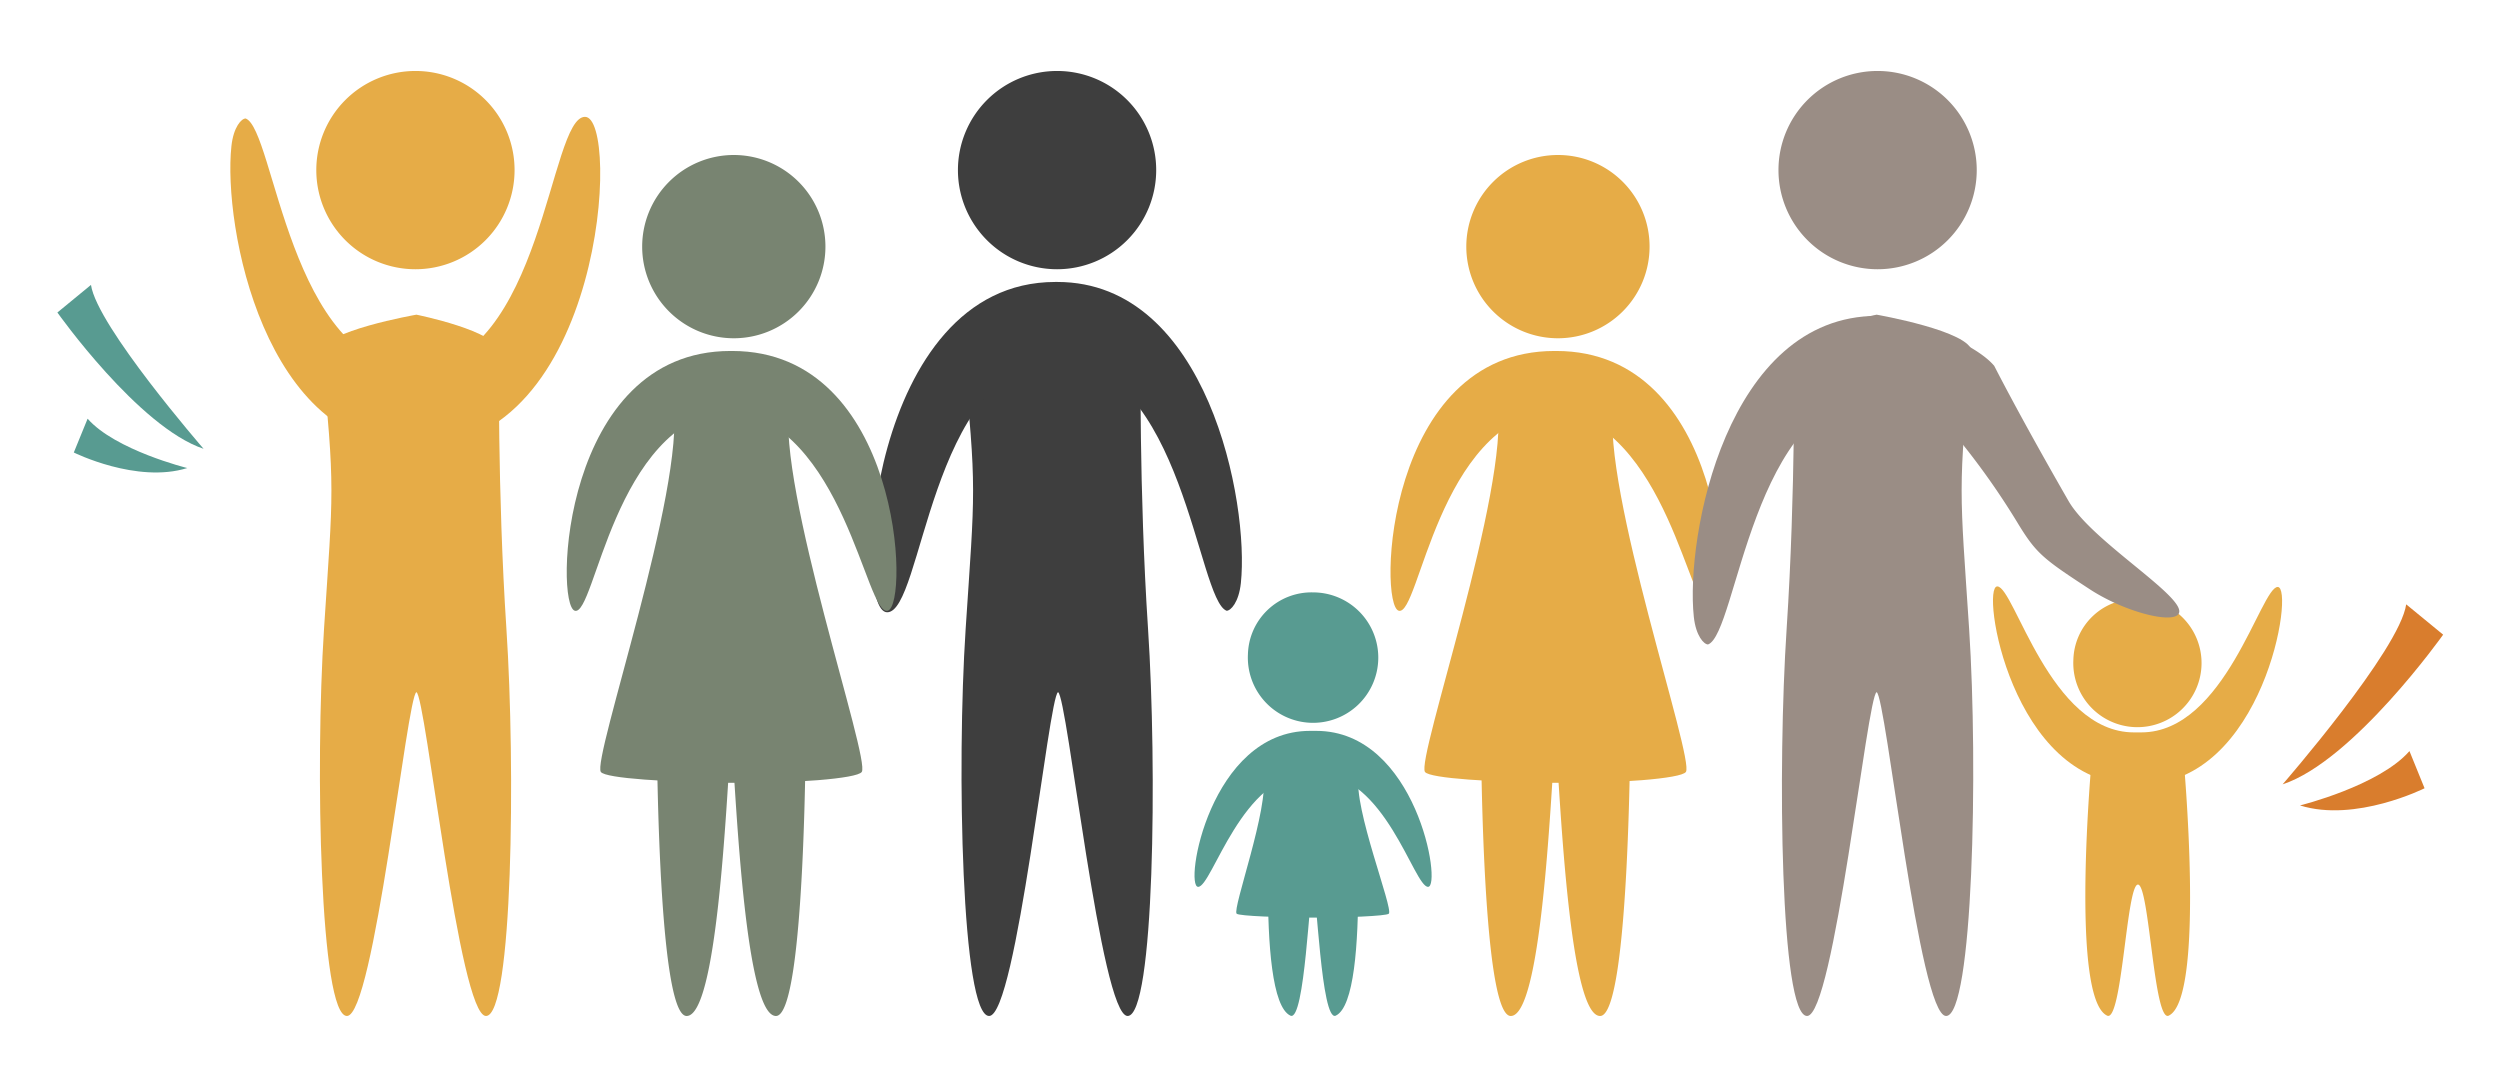
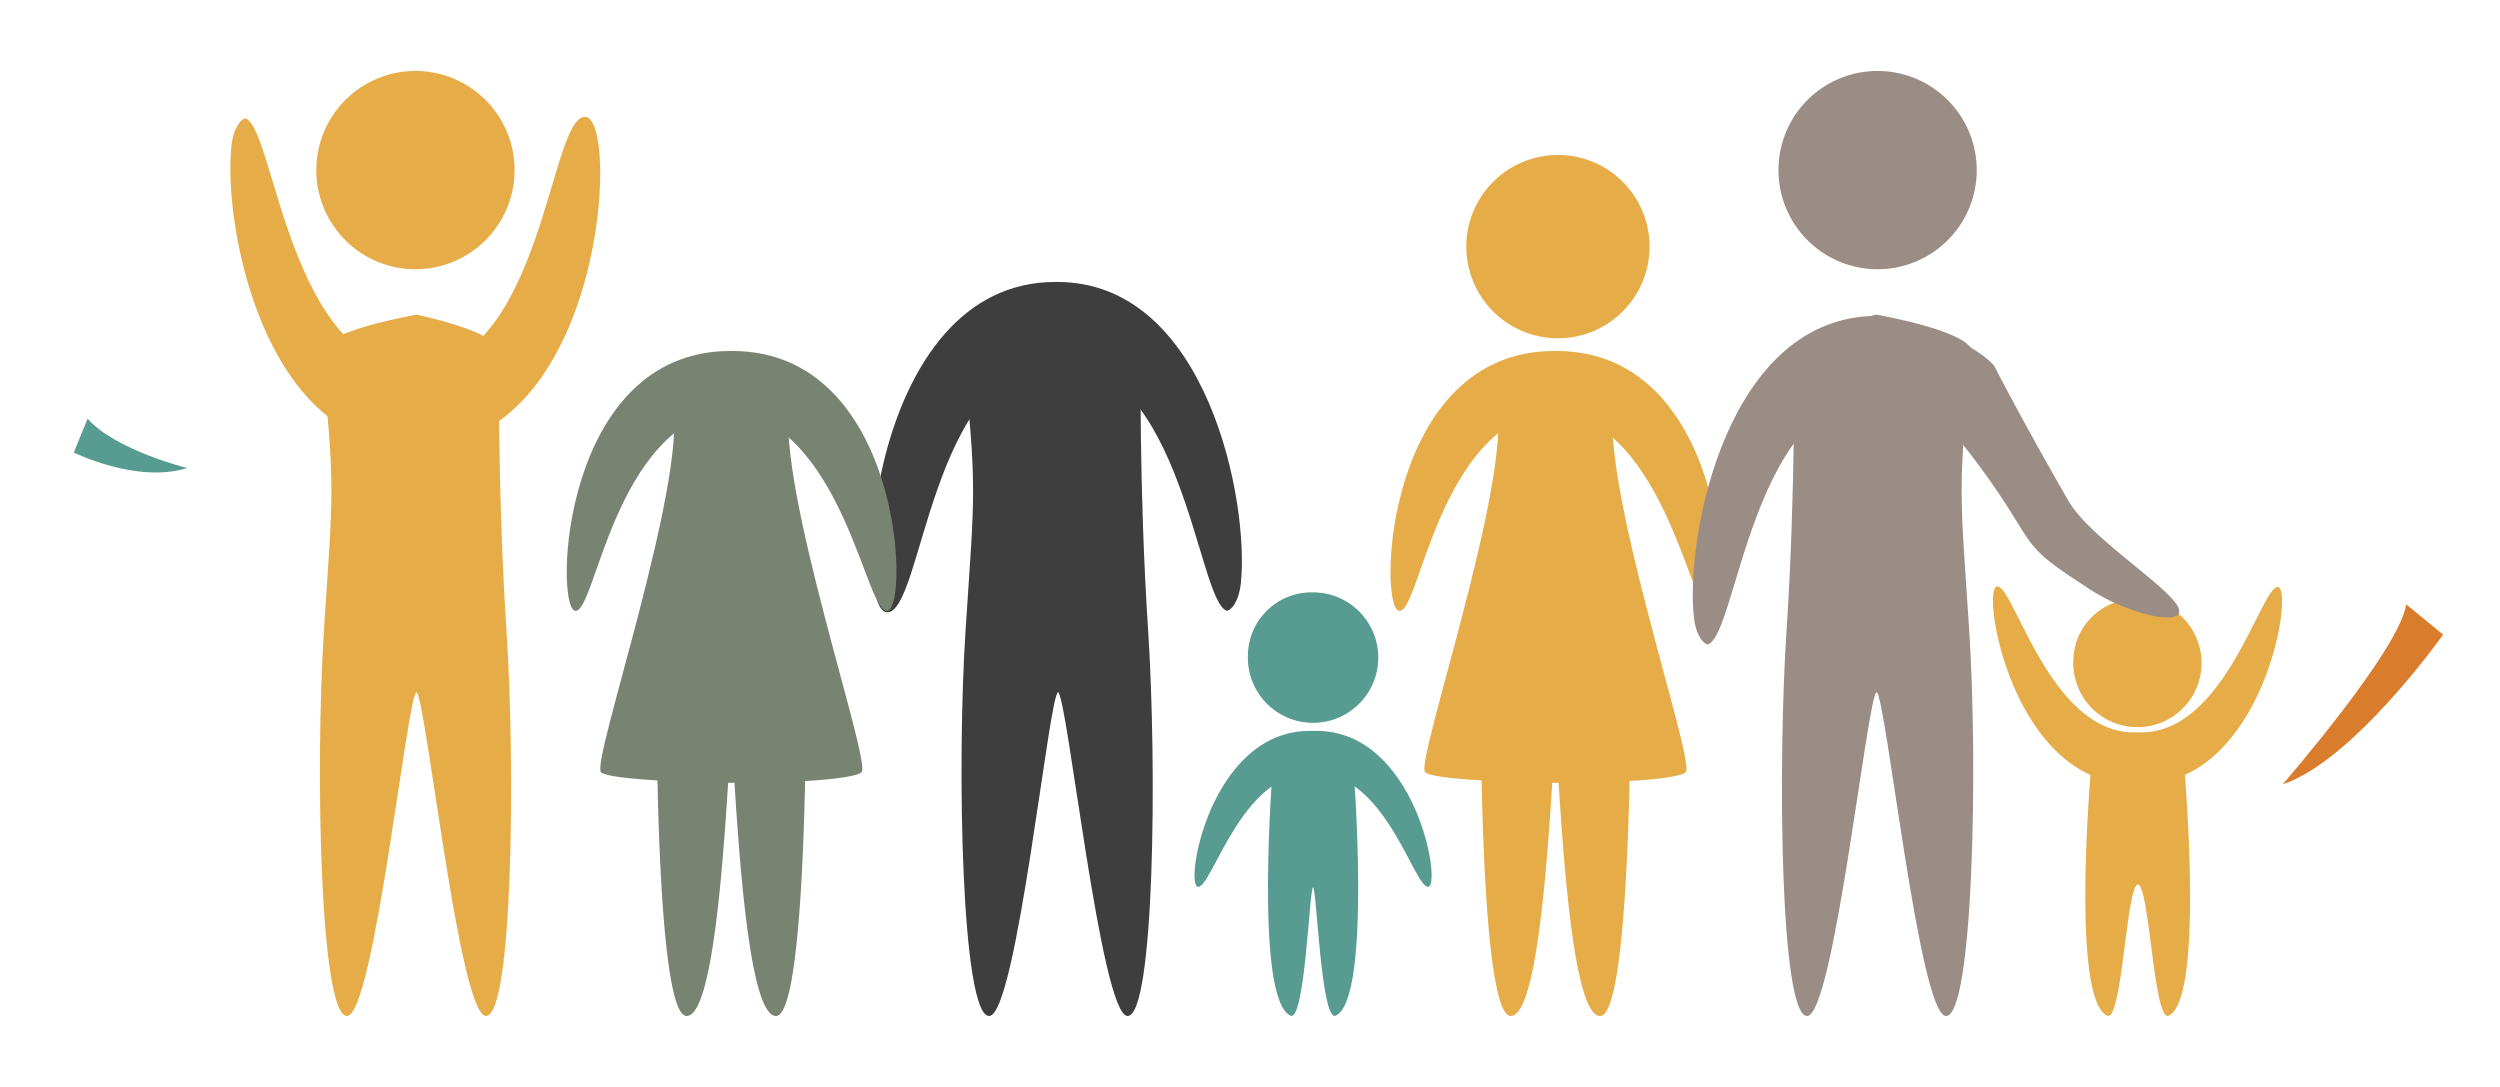
<svg xmlns="http://www.w3.org/2000/svg" id="Capa_1" data-name="Capa 1" viewBox="0 0 230 100">
  <defs>
    <style>.cls-1{fill:#e6ac47;}.cls-2{fill:#589b91;}.cls-3{fill:#3e3e3e;}.cls-4{fill:#788471;}.cls-5{fill:#9a8d85;}.cls-6{fill:#d97d2d;}</style>
  </defs>
  <title>icono-numerosos</title>
  <path class="cls-1" d="M190.75,60.7a5.9,5.9,0,1,0,5.89-5.6A5.75,5.75,0,0,0,190.75,60.7Z" />
  <path class="cls-1" d="M209.55,54C208,54,204.72,67.38,197,67.38h-.68c-7.74,0-11-13.43-12.57-13.43s1.3,18.2,12.57,18.2H197C208.25,72.15,211.14,54,209.55,54Z" />
  <path class="cls-1" d="M200.87,69.62A1.92,1.92,0,0,0,199,67.55h-2.31l-2.31,0a1.92,1.92,0,0,0-1.92,2.07s-2.06,22.2,1.4,23.82c1.37.64,1.78-12.06,2.83-12.06s1.46,12.71,2.83,12.06C202.93,91.83,200.87,69.62,200.87,69.62Z" />
-   <path class="cls-2" d="M125,71.38c.22-1.13-.72-.85-1.47-.85h-5.84c-.75,0-1.69-.28-1.47.85.56,2.9-2.87,12.25-2.45,12.68.22.22,4.11.35,7,.36s6.78-.14,7-.36C128.22,83.63,124.48,74.28,125,71.38Z" />
  <path class="cls-2" d="M114.81,60.19a6,6,0,1,0,6-5.69A5.85,5.85,0,0,0,114.81,60.19Z" />
  <path class="cls-2" d="M110.23,81.59c1.3,0,4-10.44,10.3-10.44h.55c6.35,0,9,10.44,10.3,10.44s-1.06-14.35-10.29-14.35h-.57C111.29,67.24,108.92,81.59,110.23,81.59Z" />
  <path class="cls-2" d="M124.48,70.14c0-1.11-.23-2-1.42-2l-2.25,0h0l-2.26,0c-1.19,0-1.42.91-1.42,2,0,0-1.8,21.72,1.59,23.3,1.34.63,1.75-11.8,2.08-11.8s.74,12.43,2.09,11.8C126.27,91.86,124.48,70.14,124.48,70.14Z" />
  <path class="cls-3" d="M105.62,57.86c-.84-12.76-.68-25.49-.68-25.49-.06-1.9-7.6-3.42-7.6-3.42s-8.7,1.52-8.76,3.42c1.33,12.75,1.1,12.7.26,25.49S88.48,93.47,91,93.47,96.49,64,97.34,63.68c.85.29,3.94,29.79,6.4,29.79S106.46,70.62,105.62,57.86Z" />
  <path class="cls-3" d="M97.27,25.94h-.18c-17.23,0-18.77,30.39-15.47,30.39S85.47,33.93,97.15,33c11.71.49,13,22.2,15.7,23.19.37,0,1.12-.76,1.31-2.55C114.94,46.29,111.12,25.94,97.27,25.94Z" />
-   <path class="cls-3" d="M106.37,15.65a9.12,9.12,0,1,1-9.12-9.12A9.11,9.11,0,0,1,106.37,15.65Z" />
  <path class="cls-1" d="M46.59,57.86c-.84-12.76-.68-25.49-.68-25.49-.06-1.9-7.6-3.42-7.6-3.42s-8.7,1.52-8.76,3.42c1.33,12.75,1.09,12.7.26,25.49s-.36,35.61,2.11,35.61S37.46,64,38.31,63.68c.85.29,3.94,29.79,6.4,29.79S47.43,70.62,46.59,57.86Z" />
  <path class="cls-1" d="M38.18,41.13h.17c17.23,0,18.77-30.38,15.47-30.38S50,33.15,38.29,34.09C26.58,33.6,25.27,11.9,22.6,10.9c-.38,0-1.12.77-1.31,2.55C20.5,20.78,24.32,41.13,38.18,41.13Z" />
  <path class="cls-1" d="M47.34,15.65a9.12,9.12,0,1,1-9.12-9.12A9.11,9.11,0,0,1,47.34,15.65Z" />
  <path class="cls-4" d="M72.61,37.19c.44-3-1.43-2.26-2.91-2.26H64.86c-1.48,0-3.35-.77-2.91,2.26,1.11,7.75-7.5,32.69-6.67,33.83.43.6,6.3.94,12,1s11.57-.38,12-1C80.11,69.88,71.49,44.94,72.61,37.19Z" />
  <path class="cls-4" d="M67.36,32.29H67.2C51.65,32.29,51,55.7,52.89,56.19s3.53-17.12,14.16-18.57c10.63,1.45,12.6,19.1,14.62,18.57S82.91,32.29,67.36,32.29Z" />
-   <path class="cls-4" d="M75.94,22.69a8.43,8.43,0,1,1-8.43-8.43A8.43,8.43,0,0,1,75.94,22.69Z" />
  <path class="cls-4" d="M60.42,66.1A3.43,3.43,0,0,1,64,62.78,3.53,3.53,0,0,1,67.28,65V67.3c-.48,7.47-1.35,26.17-4.11,26.17S60.42,66.1,60.42,66.1Z" />
  <path class="cls-4" d="M74.14,66.1a3.43,3.43,0,0,0-3.54-3.32A3.53,3.53,0,0,0,67.28,65V67.3c.48,7.47,1.35,26.17,4.11,26.17S74.14,66.1,74.14,66.1Z" />
  <path class="cls-1" d="M148.43,37.19c.44-3-1.43-2.26-2.91-2.26h-4.83c-1.49,0-3.35-.77-2.92,2.26,1.12,7.75-7.5,32.69-6.67,33.83.43.6,6.31.94,12,1s11.57-.38,12-1C155.93,69.88,147.32,44.94,148.43,37.19Z" />
  <path class="cls-1" d="M143.18,32.29H143c-15.55,0-16.23,23.41-14.31,23.9s3.53-17.12,14.16-18.57c10.64,1.45,12.6,19.1,14.62,18.57S158.73,32.29,143.18,32.29Z" />
  <path class="cls-1" d="M151.76,22.69a8.43,8.43,0,1,1-8.43-8.43A8.42,8.42,0,0,1,151.76,22.69Z" />
  <path class="cls-1" d="M136.24,66.1a3.43,3.43,0,0,1,3.54-3.32A3.53,3.53,0,0,1,143.1,65V67.3c-.48,7.47-1.35,26.17-4.11,26.17S136.24,66.1,136.24,66.1Z" />
  <path class="cls-1" d="M150,66.1a3.43,3.43,0,0,0-3.54-3.32A3.53,3.53,0,0,0,143.1,65V67.3c.48,7.47,1.35,26.17,4.11,26.17S150,66.1,150,66.1Z" />
  <path class="cls-5" d="M164.37,57.86c.84-12.76.68-25.49.68-25.49.06-1.9,7.6-3.42,7.6-3.42s8.7,1.52,8.76,3.42c-1.33,12.75-1.09,12.7-.25,25.49s.35,35.61-2.12,35.61S173.5,64,172.65,63.68c-.85.29-3.94,29.79-6.4,29.79S163.53,70.62,164.37,57.86Z" />
  <path class="cls-5" d="M172.84,36.1c-11.71.49-13,22.19-15.7,23.19-.37,0-1.12-.77-1.31-2.55-.78-7.33,3-27.68,16.89-27.68h.18" />
  <path class="cls-5" d="M163.62,15.65a9.12,9.12,0,1,0,9.12-9.12A9.11,9.11,0,0,0,163.62,15.65Z" />
  <path class="cls-5" d="M179.14,39.15a68.58,68.58,0,0,1,6.59,9.14c1.64,2.66,2.29,3.16,6.65,6,3.82,2.44,9.18,3.48,7.93,1.42s-8.11-6.34-10-9.61c-4.6-8-6.84-12.44-6.84-12.44-1.5-1.77-5.22-3.14-5.22-3.14Z" />
-   <path class="cls-2" d="M18.73,41.29S8.92,30,8.37,26.21L5.28,28.75S12.74,39.29,18.73,41.29Z" />
  <path class="cls-2" d="M17.23,43.06s-6.62-1.64-9.17-4.54L6.79,41.63S12.58,44.51,17.23,43.06Z" />
  <path class="cls-6" d="M210,72.16s10.77-12.37,11.37-16.56l3.4,2.79S216.53,70,210,72.16Z" />
-   <path class="cls-6" d="M211.6,74.1s7.27-1.8,10.07-5l1.39,3.42S216.7,75.7,211.6,74.1Z" />
</svg>